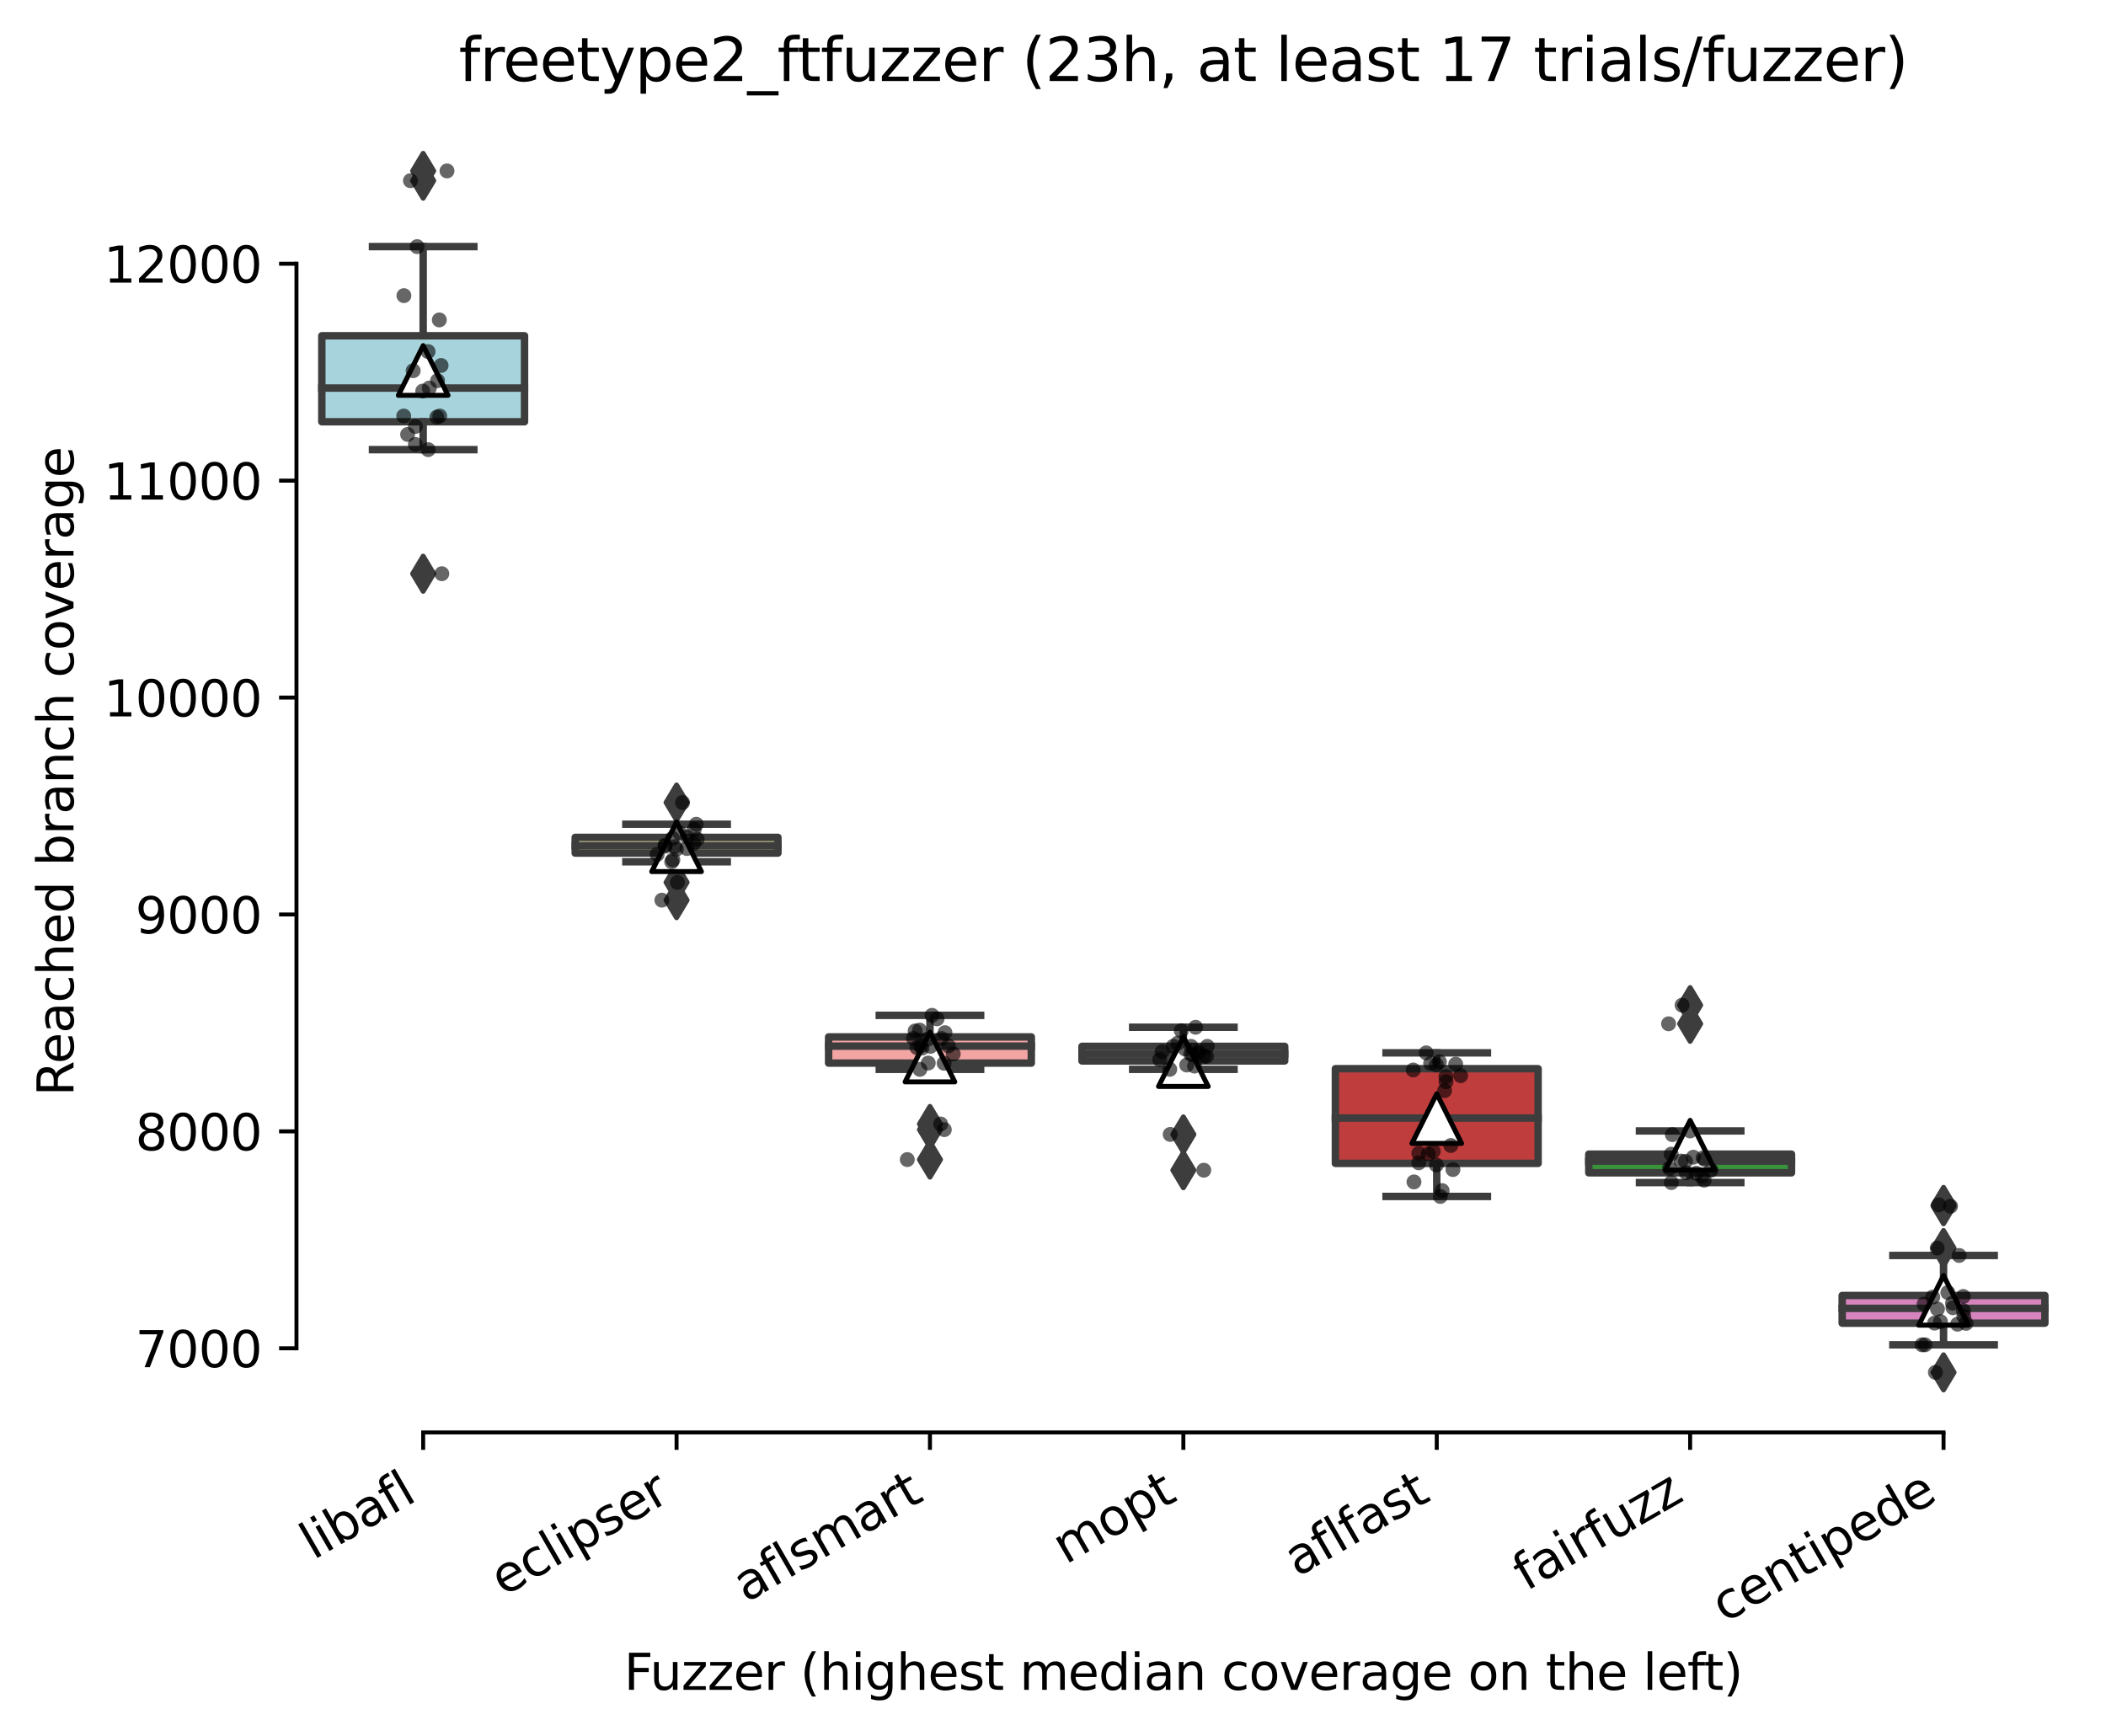
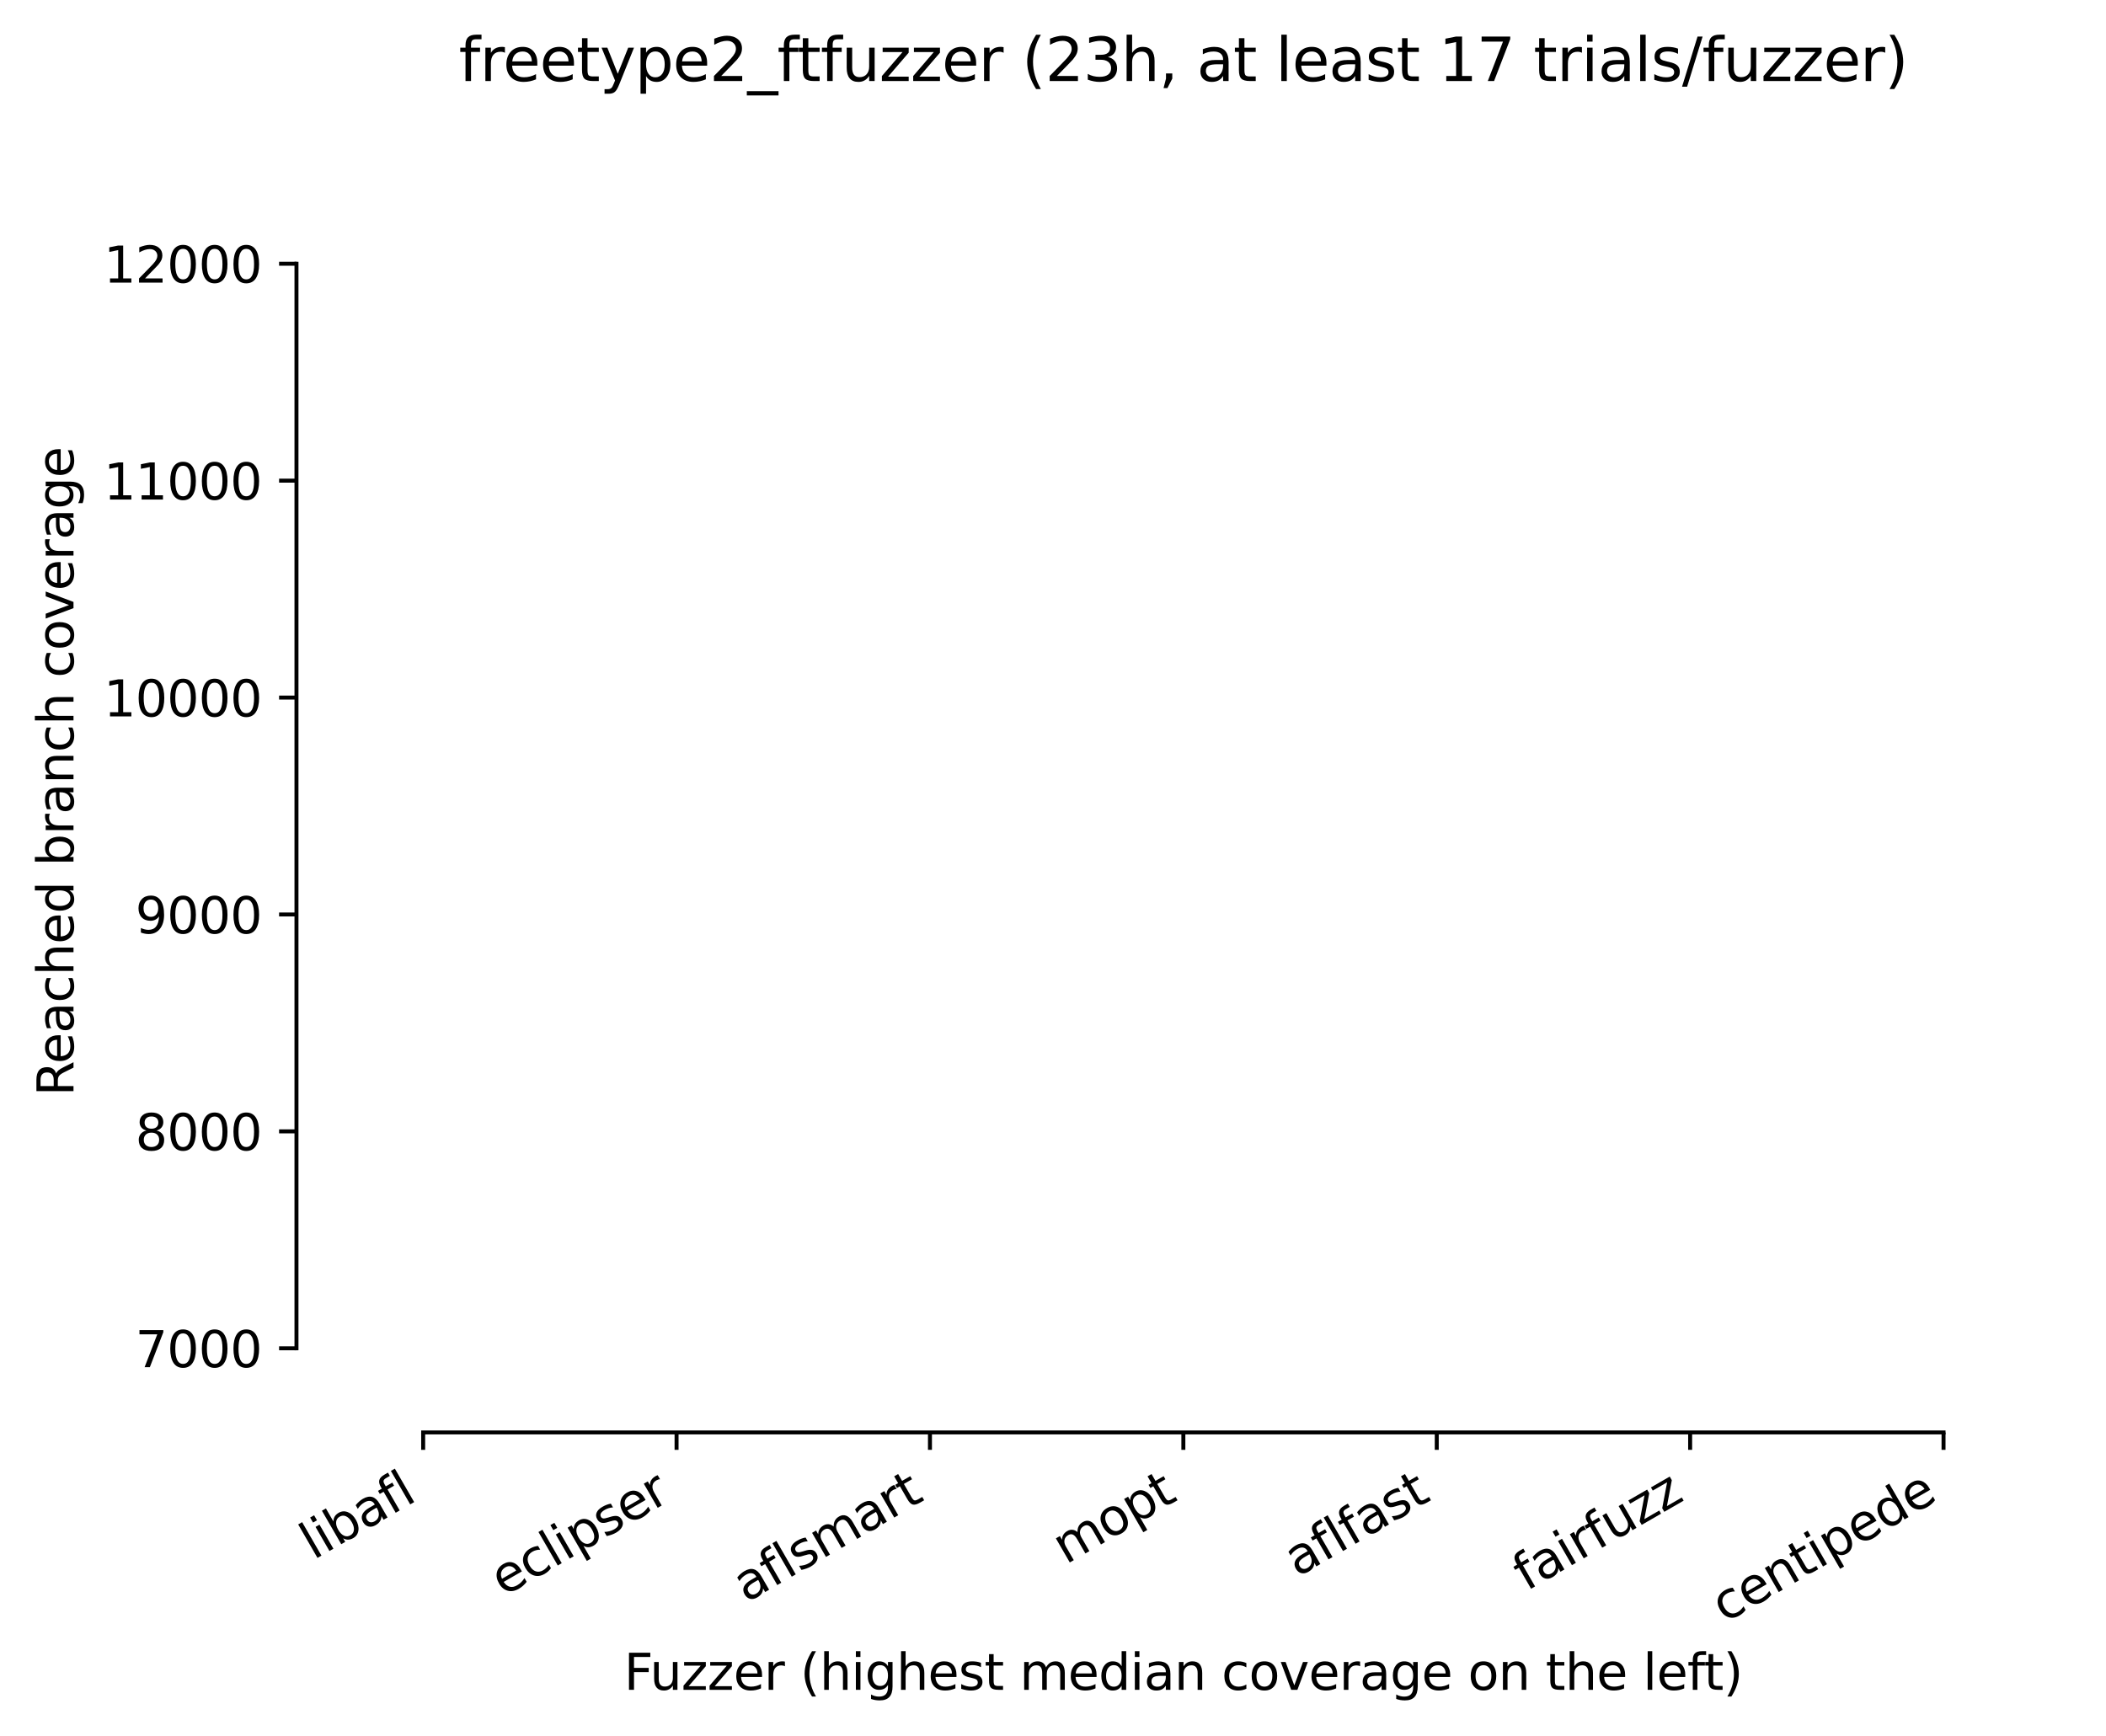
<svg xmlns="http://www.w3.org/2000/svg" xmlns:xlink="http://www.w3.org/1999/xlink" width="424.011pt" height="349.535pt" viewBox="0 0 424.011 349.535" version="1.1">
  <defs>
    <style type="text/css">*{stroke-linejoin: round; stroke-linecap: butt}</style>
  </defs>
  <g id="figure_1">
    <g id="patch_1">
      <path d="M 0 349.535  L 424.011 349.535  L 424.011 0  L 0 0  z " style="fill: #ffffff" />
    </g>
    <g id="axes_1">
      <g id="patch_2">
        <path d="M 59.691 288.43  L 416.811 288.43  L 416.811 22.318  L 59.691 22.318  z " style="fill: #ffffff" />
      </g>
      <g id="patch_3">
        <path d="M 64.792 84.925  L 105.606 84.925  L 105.606 67.608  L 64.792 67.608  L 64.792 84.925  z " clip-path="url(#p72fb7c4ae7)" style="fill: #a7d4dc; stroke: #3d3d3d; stroke-width: 1.5; stroke-linejoin: miter" />
      </g>
      <g id="patch_4">
        <path d="M 115.809 171.774  L 156.623 171.774  L 156.623 168.608  L 115.809 168.608  L 115.809 171.774  z " clip-path="url(#p72fb7c4ae7)" style="fill: #d1d197; stroke: #3d3d3d; stroke-width: 1.5; stroke-linejoin: miter" />
      </g>
      <g id="patch_5">
        <path d="M 166.827 214.063  L 207.64 214.063  L 207.64 208.79  L 166.827 208.79  L 166.827 214.063  z " clip-path="url(#p72fb7c4ae7)" style="fill: #f2a5a3; stroke: #3d3d3d; stroke-width: 1.5; stroke-linejoin: miter" />
      </g>
      <g id="patch_6">
        <path d="M 217.844 213.627  L 258.657 213.627  L 258.657 210.689  L 217.844 210.689  L 217.844 213.627  z " clip-path="url(#p72fb7c4ae7)" style="fill: #bea09a; stroke: #3d3d3d; stroke-width: 1.5; stroke-linejoin: miter" />
      </g>
      <g id="patch_7">
        <path d="M 268.861 234.253  L 309.675 234.253  L 309.675 215.188  L 268.861 215.188  L 268.861 234.253  z " clip-path="url(#p72fb7c4ae7)" style="fill: #c03d3e; stroke: #3d3d3d; stroke-width: 1.5; stroke-linejoin: miter" />
      </g>
      <g id="patch_8">
        <path d="M 319.878 236.152  L 360.692 236.152  L 360.692 232.396  L 319.878 232.396  L 319.878 236.152  z " clip-path="url(#p72fb7c4ae7)" style="fill: #3a923a; stroke: #3d3d3d; stroke-width: 1.5; stroke-linejoin: miter" />
      </g>
      <g id="patch_9">
        <path d="M 370.895 266.431  L 411.709 266.431  L 411.709 260.851  L 370.895 260.851  L 370.895 266.431  z " clip-path="url(#p72fb7c4ae7)" style="fill: #d684bd; stroke: #3d3d3d; stroke-width: 1.5; stroke-linejoin: miter" />
      </g>
      <g id="matplotlib.axis_1">
        <g id="xtick_1">
          <g id="line2d_1">
            <defs>
              <path id="m380cf96ad0" d="M 0 0  L 0 3.5  " style="stroke: #000000; stroke-width: 0.8" />
            </defs>
            <g>
              <use xlink:href="#m380cf96ad0" x="85.199" y="288.43" style="stroke: #000000; stroke-width: 0.8" />
            </g>
          </g>
          <g id="text_1">
            <g transform="translate(63.088 314.176) rotate(-30) scale(0.1 -0.1)">
              <defs>
                <path id="DejaVuSans-6c" d="M 603 4863  L 1178 4863  L 1178 0  L 603 0  L 603 4863  z " transform="scale(0.016)" />
                <path id="DejaVuSans-69" d="M 603 3500  L 1178 3500  L 1178 0  L 603 0  L 603 3500  z M 603 4863  L 1178 4863  L 1178 4134  L 603 4134  L 603 4863  z " transform="scale(0.016)" />
                <path id="DejaVuSans-62" d="M 3116 1747  Q 3116 2381 2855 2742  Q 2594 3103 2138 3103  Q 1681 3103 1420 2742  Q 1159 2381 1159 1747  Q 1159 1113 1420 752  Q 1681 391 2138 391  Q 2594 391 2855 752  Q 3116 1113 3116 1747  z M 1159 2969  Q 1341 3281 1617 3432  Q 1894 3584 2278 3584  Q 2916 3584 3314 3078  Q 3713 2572 3713 1747  Q 3713 922 3314 415  Q 2916 -91 2278 -91  Q 1894 -91 1617 61  Q 1341 213 1159 525  L 1159 0  L 581 0  L 581 4863  L 1159 4863  L 1159 2969  z " transform="scale(0.016)" />
                <path id="DejaVuSans-61" d="M 2194 1759  Q 1497 1759 1228 1600  Q 959 1441 959 1056  Q 959 750 1161 570  Q 1363 391 1709 391  Q 2188 391 2477 730  Q 2766 1069 2766 1631  L 2766 1759  L 2194 1759  z M 3341 1997  L 3341 0  L 2766 0  L 2766 531  Q 2569 213 2275 61  Q 1981 -91 1556 -91  Q 1019 -91 701 211  Q 384 513 384 1019  Q 384 1609 779 1909  Q 1175 2209 1959 2209  L 2766 2209  L 2766 2266  Q 2766 2663 2505 2880  Q 2244 3097 1772 3097  Q 1472 3097 1187 3025  Q 903 2953 641 2809  L 641 3341  Q 956 3463 1253 3523  Q 1550 3584 1831 3584  Q 2591 3584 2966 3190  Q 3341 2797 3341 1997  z " transform="scale(0.016)" />
                <path id="DejaVuSans-66" d="M 2375 4863  L 2375 4384  L 1825 4384  Q 1516 4384 1395 4259  Q 1275 4134 1275 3809  L 1275 3500  L 2222 3500  L 2222 3053  L 1275 3053  L 1275 0  L 697 0  L 697 3053  L 147 3053  L 147 3500  L 697 3500  L 697 3744  Q 697 4328 969 4595  Q 1241 4863 1831 4863  L 2375 4863  z " transform="scale(0.016)" />
              </defs>
              <use xlink:href="#DejaVuSans-6c" />
              <use xlink:href="#DejaVuSans-69" x="27.783" />
              <use xlink:href="#DejaVuSans-62" x="55.566" />
              <use xlink:href="#DejaVuSans-61" x="119.043" />
              <use xlink:href="#DejaVuSans-66" x="180.322" />
              <use xlink:href="#DejaVuSans-6c" x="215.527" />
            </g>
          </g>
        </g>
        <g id="xtick_2">
          <g id="line2d_2">
            <g>
              <use xlink:href="#m380cf96ad0" x="136.216" y="288.43" style="stroke: #000000; stroke-width: 0.8" />
            </g>
          </g>
          <g id="text_2">
            <g transform="translate(101.376 321.525) rotate(-30) scale(0.1 -0.1)">
              <defs>
                <path id="DejaVuSans-65" d="M 3597 1894  L 3597 1613  L 953 1613  Q 991 1019 1311 708  Q 1631 397 2203 397  Q 2534 397 2845 478  Q 3156 559 3463 722  L 3463 178  Q 3153 47 2828 -22  Q 2503 -91 2169 -91  Q 1331 -91 842 396  Q 353 884 353 1716  Q 353 2575 817 3079  Q 1281 3584 2069 3584  Q 2775 3584 3186 3129  Q 3597 2675 3597 1894  z M 3022 2063  Q 3016 2534 2758 2815  Q 2500 3097 2075 3097  Q 1594 3097 1305 2825  Q 1016 2553 972 2059  L 3022 2063  z " transform="scale(0.016)" />
                <path id="DejaVuSans-63" d="M 3122 3366  L 3122 2828  Q 2878 2963 2633 3030  Q 2388 3097 2138 3097  Q 1578 3097 1268 2742  Q 959 2388 959 1747  Q 959 1106 1268 751  Q 1578 397 2138 397  Q 2388 397 2633 464  Q 2878 531 3122 666  L 3122 134  Q 2881 22 2623 -34  Q 2366 -91 2075 -91  Q 1284 -91 818 406  Q 353 903 353 1747  Q 353 2603 823 3093  Q 1294 3584 2113 3584  Q 2378 3584 2631 3529  Q 2884 3475 3122 3366  z " transform="scale(0.016)" />
                <path id="DejaVuSans-70" d="M 1159 525  L 1159 -1331  L 581 -1331  L 581 3500  L 1159 3500  L 1159 2969  Q 1341 3281 1617 3432  Q 1894 3584 2278 3584  Q 2916 3584 3314 3078  Q 3713 2572 3713 1747  Q 3713 922 3314 415  Q 2916 -91 2278 -91  Q 1894 -91 1617 61  Q 1341 213 1159 525  z M 3116 1747  Q 3116 2381 2855 2742  Q 2594 3103 2138 3103  Q 1681 3103 1420 2742  Q 1159 2381 1159 1747  Q 1159 1113 1420 752  Q 1681 391 2138 391  Q 2594 391 2855 752  Q 3116 1113 3116 1747  z " transform="scale(0.016)" />
                <path id="DejaVuSans-73" d="M 2834 3397  L 2834 2853  Q 2591 2978 2328 3040  Q 2066 3103 1784 3103  Q 1356 3103 1142 2972  Q 928 2841 928 2578  Q 928 2378 1081 2264  Q 1234 2150 1697 2047  L 1894 2003  Q 2506 1872 2764 1633  Q 3022 1394 3022 966  Q 3022 478 2636 193  Q 2250 -91 1575 -91  Q 1294 -91 989 -36  Q 684 19 347 128  L 347 722  Q 666 556 975 473  Q 1284 391 1588 391  Q 1994 391 2212 530  Q 2431 669 2431 922  Q 2431 1156 2273 1281  Q 2116 1406 1581 1522  L 1381 1569  Q 847 1681 609 1914  Q 372 2147 372 2553  Q 372 3047 722 3315  Q 1072 3584 1716 3584  Q 2034 3584 2315 3537  Q 2597 3491 2834 3397  z " transform="scale(0.016)" />
                <path id="DejaVuSans-72" d="M 2631 2963  Q 2534 3019 2420 3045  Q 2306 3072 2169 3072  Q 1681 3072 1420 2755  Q 1159 2438 1159 1844  L 1159 0  L 581 0  L 581 3500  L 1159 3500  L 1159 2956  Q 1341 3275 1631 3429  Q 1922 3584 2338 3584  Q 2397 3584 2469 3576  Q 2541 3569 2628 3553  L 2631 2963  z " transform="scale(0.016)" />
              </defs>
              <use xlink:href="#DejaVuSans-65" />
              <use xlink:href="#DejaVuSans-63" x="61.523" />
              <use xlink:href="#DejaVuSans-6c" x="116.504" />
              <use xlink:href="#DejaVuSans-69" x="144.287" />
              <use xlink:href="#DejaVuSans-70" x="172.07" />
              <use xlink:href="#DejaVuSans-73" x="235.547" />
              <use xlink:href="#DejaVuSans-65" x="287.646" />
              <use xlink:href="#DejaVuSans-72" x="349.17" />
            </g>
          </g>
        </g>
        <g id="xtick_3">
          <g id="line2d_3">
            <g>
              <use xlink:href="#m380cf96ad0" x="187.233" y="288.43" style="stroke: #000000; stroke-width: 0.8" />
            </g>
          </g>
          <g id="text_3">
            <g transform="translate(150.222 322.779) rotate(-30) scale(0.1 -0.1)">
              <defs>
                <path id="DejaVuSans-6d" d="M 3328 2828  Q 3544 3216 3844 3400  Q 4144 3584 4550 3584  Q 5097 3584 5394 3201  Q 5691 2819 5691 2113  L 5691 0  L 5113 0  L 5113 2094  Q 5113 2597 4934 2840  Q 4756 3084 4391 3084  Q 3944 3084 3684 2787  Q 3425 2491 3425 1978  L 3425 0  L 2847 0  L 2847 2094  Q 2847 2600 2669 2842  Q 2491 3084 2119 3084  Q 1678 3084 1418 2786  Q 1159 2488 1159 1978  L 1159 0  L 581 0  L 581 3500  L 1159 3500  L 1159 2956  Q 1356 3278 1631 3431  Q 1906 3584 2284 3584  Q 2666 3584 2933 3390  Q 3200 3197 3328 2828  z " transform="scale(0.016)" />
                <path id="DejaVuSans-74" d="M 1172 4494  L 1172 3500  L 2356 3500  L 2356 3053  L 1172 3053  L 1172 1153  Q 1172 725 1289 603  Q 1406 481 1766 481  L 2356 481  L 2356 0  L 1766 0  Q 1100 0 847 248  Q 594 497 594 1153  L 594 3053  L 172 3053  L 172 3500  L 594 3500  L 594 4494  L 1172 4494  z " transform="scale(0.016)" />
              </defs>
              <use xlink:href="#DejaVuSans-61" />
              <use xlink:href="#DejaVuSans-66" x="61.279" />
              <use xlink:href="#DejaVuSans-6c" x="96.484" />
              <use xlink:href="#DejaVuSans-73" x="124.268" />
              <use xlink:href="#DejaVuSans-6d" x="176.367" />
              <use xlink:href="#DejaVuSans-61" x="273.779" />
              <use xlink:href="#DejaVuSans-72" x="335.059" />
              <use xlink:href="#DejaVuSans-74" x="376.172" />
            </g>
          </g>
        </g>
        <g id="xtick_4">
          <g id="line2d_4">
            <g>
              <use xlink:href="#m380cf96ad0" x="238.251" y="288.43" style="stroke: #000000; stroke-width: 0.8" />
            </g>
          </g>
          <g id="text_4">
            <g transform="translate(214.583 315.075) rotate(-30) scale(0.1 -0.1)">
              <defs>
                <path id="DejaVuSans-6f" d="M 1959 3097  Q 1497 3097 1228 2736  Q 959 2375 959 1747  Q 959 1119 1226 758  Q 1494 397 1959 397  Q 2419 397 2687 759  Q 2956 1122 2956 1747  Q 2956 2369 2687 2733  Q 2419 3097 1959 3097  z M 1959 3584  Q 2709 3584 3137 3096  Q 3566 2609 3566 1747  Q 3566 888 3137 398  Q 2709 -91 1959 -91  Q 1206 -91 779 398  Q 353 888 353 1747  Q 353 2609 779 3096  Q 1206 3584 1959 3584  z " transform="scale(0.016)" />
              </defs>
              <use xlink:href="#DejaVuSans-6d" />
              <use xlink:href="#DejaVuSans-6f" x="97.412" />
              <use xlink:href="#DejaVuSans-70" x="158.594" />
              <use xlink:href="#DejaVuSans-74" x="222.07" />
            </g>
          </g>
        </g>
        <g id="xtick_5">
          <g id="line2d_5">
            <g>
              <use xlink:href="#m380cf96ad0" x="289.268" y="288.43" style="stroke: #000000; stroke-width: 0.8" />
            </g>
          </g>
          <g id="text_5">
            <g transform="translate(261.204 317.613) rotate(-30) scale(0.1 -0.1)">
              <use xlink:href="#DejaVuSans-61" />
              <use xlink:href="#DejaVuSans-66" x="61.279" />
              <use xlink:href="#DejaVuSans-6c" x="96.484" />
              <use xlink:href="#DejaVuSans-66" x="124.268" />
              <use xlink:href="#DejaVuSans-61" x="159.473" />
              <use xlink:href="#DejaVuSans-73" x="220.752" />
              <use xlink:href="#DejaVuSans-74" x="272.852" />
            </g>
          </g>
        </g>
        <g id="xtick_6">
          <g id="line2d_6">
            <g>
              <use xlink:href="#m380cf96ad0" x="340.285" y="288.43" style="stroke: #000000; stroke-width: 0.8" />
            </g>
          </g>
          <g id="text_6">
            <g transform="translate(307.295 320.457) rotate(-30) scale(0.1 -0.1)">
              <defs>
                <path id="DejaVuSans-75" d="M 544 1381  L 544 3500  L 1119 3500  L 1119 1403  Q 1119 906 1312 657  Q 1506 409 1894 409  Q 2359 409 2629 706  Q 2900 1003 2900 1516  L 2900 3500  L 3475 3500  L 3475 0  L 2900 0  L 2900 538  Q 2691 219 2414 64  Q 2138 -91 1772 -91  Q 1169 -91 856 284  Q 544 659 544 1381  z M 1991 3584  L 1991 3584  z " transform="scale(0.016)" />
                <path id="DejaVuSans-7a" d="M 353 3500  L 3084 3500  L 3084 2975  L 922 459  L 3084 459  L 3084 0  L 275 0  L 275 525  L 2438 3041  L 353 3041  L 353 3500  z " transform="scale(0.016)" />
              </defs>
              <use xlink:href="#DejaVuSans-66" />
              <use xlink:href="#DejaVuSans-61" x="35.205" />
              <use xlink:href="#DejaVuSans-69" x="96.484" />
              <use xlink:href="#DejaVuSans-72" x="124.268" />
              <use xlink:href="#DejaVuSans-66" x="165.381" />
              <use xlink:href="#DejaVuSans-75" x="200.586" />
              <use xlink:href="#DejaVuSans-7a" x="263.965" />
              <use xlink:href="#DejaVuSans-7a" x="316.455" />
            </g>
          </g>
        </g>
        <g id="xtick_7">
          <g id="line2d_7">
            <g>
              <use xlink:href="#m380cf96ad0" x="391.302" y="288.43" style="stroke: #000000; stroke-width: 0.8" />
            </g>
          </g>
          <g id="text_7">
            <g transform="translate(347.229 326.856) rotate(-30) scale(0.1 -0.1)">
              <defs>
                <path id="DejaVuSans-6e" d="M 3513 2113  L 3513 0  L 2938 0  L 2938 2094  Q 2938 2591 2744 2837  Q 2550 3084 2163 3084  Q 1697 3084 1428 2787  Q 1159 2491 1159 1978  L 1159 0  L 581 0  L 581 3500  L 1159 3500  L 1159 2956  Q 1366 3272 1645 3428  Q 1925 3584 2291 3584  Q 2894 3584 3203 3211  Q 3513 2838 3513 2113  z " transform="scale(0.016)" />
                <path id="DejaVuSans-64" d="M 2906 2969  L 2906 4863  L 3481 4863  L 3481 0  L 2906 0  L 2906 525  Q 2725 213 2448 61  Q 2172 -91 1784 -91  Q 1150 -91 751 415  Q 353 922 353 1747  Q 353 2572 751 3078  Q 1150 3584 1784 3584  Q 2172 3584 2448 3432  Q 2725 3281 2906 2969  z M 947 1747  Q 947 1113 1208 752  Q 1469 391 1925 391  Q 2381 391 2643 752  Q 2906 1113 2906 1747  Q 2906 2381 2643 2742  Q 2381 3103 1925 3103  Q 1469 3103 1208 2742  Q 947 2381 947 1747  z " transform="scale(0.016)" />
              </defs>
              <use xlink:href="#DejaVuSans-63" />
              <use xlink:href="#DejaVuSans-65" x="54.98" />
              <use xlink:href="#DejaVuSans-6e" x="116.504" />
              <use xlink:href="#DejaVuSans-74" x="179.883" />
              <use xlink:href="#DejaVuSans-69" x="219.092" />
              <use xlink:href="#DejaVuSans-70" x="246.875" />
              <use xlink:href="#DejaVuSans-65" x="310.352" />
              <use xlink:href="#DejaVuSans-64" x="371.875" />
              <use xlink:href="#DejaVuSans-65" x="435.352" />
            </g>
          </g>
        </g>
        <g id="text_8">
          <g transform="translate(125.633 340.255) scale(0.1 -0.1)">
            <defs>
              <path id="DejaVuSans-46" d="M 628 4666  L 3309 4666  L 3309 4134  L 1259 4134  L 1259 2759  L 3109 2759  L 3109 2228  L 1259 2228  L 1259 0  L 628 0  L 628 4666  z " transform="scale(0.016)" />
              <path id="DejaVuSans-20" transform="scale(0.016)" />
              <path id="DejaVuSans-28" d="M 1984 4856  Q 1566 4138 1362 3434  Q 1159 2731 1159 2009  Q 1159 1288 1364 580  Q 1569 -128 1984 -844  L 1484 -844  Q 1016 -109 783 600  Q 550 1309 550 2009  Q 550 2706 781 3412  Q 1013 4119 1484 4856  L 1984 4856  z " transform="scale(0.016)" />
              <path id="DejaVuSans-68" d="M 3513 2113  L 3513 0  L 2938 0  L 2938 2094  Q 2938 2591 2744 2837  Q 2550 3084 2163 3084  Q 1697 3084 1428 2787  Q 1159 2491 1159 1978  L 1159 0  L 581 0  L 581 4863  L 1159 4863  L 1159 2956  Q 1366 3272 1645 3428  Q 1925 3584 2291 3584  Q 2894 3584 3203 3211  Q 3513 2838 3513 2113  z " transform="scale(0.016)" />
              <path id="DejaVuSans-67" d="M 2906 1791  Q 2906 2416 2648 2759  Q 2391 3103 1925 3103  Q 1463 3103 1205 2759  Q 947 2416 947 1791  Q 947 1169 1205 825  Q 1463 481 1925 481  Q 2391 481 2648 825  Q 2906 1169 2906 1791  z M 3481 434  Q 3481 -459 3084 -895  Q 2688 -1331 1869 -1331  Q 1566 -1331 1297 -1286  Q 1028 -1241 775 -1147  L 775 -588  Q 1028 -725 1275 -790  Q 1522 -856 1778 -856  Q 2344 -856 2625 -561  Q 2906 -266 2906 331  L 2906 616  Q 2728 306 2450 153  Q 2172 0 1784 0  Q 1141 0 747 490  Q 353 981 353 1791  Q 353 2603 747 3093  Q 1141 3584 1784 3584  Q 2172 3584 2450 3431  Q 2728 3278 2906 2969  L 2906 3500  L 3481 3500  L 3481 434  z " transform="scale(0.016)" />
              <path id="DejaVuSans-76" d="M 191 3500  L 800 3500  L 1894 563  L 2988 3500  L 3597 3500  L 2284 0  L 1503 0  L 191 3500  z " transform="scale(0.016)" />
              <path id="DejaVuSans-29" d="M 513 4856  L 1013 4856  Q 1481 4119 1714 3412  Q 1947 2706 1947 2009  Q 1947 1309 1714 600  Q 1481 -109 1013 -844  L 513 -844  Q 928 -128 1133 580  Q 1338 1288 1338 2009  Q 1338 2731 1133 3434  Q 928 4138 513 4856  z " transform="scale(0.016)" />
            </defs>
            <use xlink:href="#DejaVuSans-46" />
            <use xlink:href="#DejaVuSans-75" x="52.02" />
            <use xlink:href="#DejaVuSans-7a" x="115.398" />
            <use xlink:href="#DejaVuSans-7a" x="167.889" />
            <use xlink:href="#DejaVuSans-65" x="220.379" />
            <use xlink:href="#DejaVuSans-72" x="281.902" />
            <use xlink:href="#DejaVuSans-20" x="323.016" />
            <use xlink:href="#DejaVuSans-28" x="354.803" />
            <use xlink:href="#DejaVuSans-68" x="393.816" />
            <use xlink:href="#DejaVuSans-69" x="457.195" />
            <use xlink:href="#DejaVuSans-67" x="484.979" />
            <use xlink:href="#DejaVuSans-68" x="548.455" />
            <use xlink:href="#DejaVuSans-65" x="611.834" />
            <use xlink:href="#DejaVuSans-73" x="673.357" />
            <use xlink:href="#DejaVuSans-74" x="725.457" />
            <use xlink:href="#DejaVuSans-20" x="764.666" />
            <use xlink:href="#DejaVuSans-6d" x="796.453" />
            <use xlink:href="#DejaVuSans-65" x="893.865" />
            <use xlink:href="#DejaVuSans-64" x="955.389" />
            <use xlink:href="#DejaVuSans-69" x="1018.865" />
            <use xlink:href="#DejaVuSans-61" x="1046.648" />
            <use xlink:href="#DejaVuSans-6e" x="1107.928" />
            <use xlink:href="#DejaVuSans-20" x="1171.307" />
            <use xlink:href="#DejaVuSans-63" x="1203.094" />
            <use xlink:href="#DejaVuSans-6f" x="1258.074" />
            <use xlink:href="#DejaVuSans-76" x="1319.256" />
            <use xlink:href="#DejaVuSans-65" x="1378.436" />
            <use xlink:href="#DejaVuSans-72" x="1439.959" />
            <use xlink:href="#DejaVuSans-61" x="1481.072" />
            <use xlink:href="#DejaVuSans-67" x="1542.352" />
            <use xlink:href="#DejaVuSans-65" x="1605.828" />
            <use xlink:href="#DejaVuSans-20" x="1667.352" />
            <use xlink:href="#DejaVuSans-6f" x="1699.139" />
            <use xlink:href="#DejaVuSans-6e" x="1760.32" />
            <use xlink:href="#DejaVuSans-20" x="1823.699" />
            <use xlink:href="#DejaVuSans-74" x="1855.486" />
            <use xlink:href="#DejaVuSans-68" x="1894.695" />
            <use xlink:href="#DejaVuSans-65" x="1958.074" />
            <use xlink:href="#DejaVuSans-20" x="2019.598" />
            <use xlink:href="#DejaVuSans-6c" x="2051.385" />
            <use xlink:href="#DejaVuSans-65" x="2079.168" />
            <use xlink:href="#DejaVuSans-66" x="2140.691" />
            <use xlink:href="#DejaVuSans-74" x="2174.146" />
            <use xlink:href="#DejaVuSans-29" x="2213.355" />
          </g>
        </g>
      </g>
      <g id="matplotlib.axis_2">
        <g id="ytick_1">
          <g id="line2d_8">
            <defs>
              <path id="ma3384480d9" d="M 0 0  L -3.5 0  " style="stroke: #000000; stroke-width: 0.8" />
            </defs>
            <g>
              <use xlink:href="#ma3384480d9" x="59.691" y="271.486" style="stroke: #000000; stroke-width: 0.8" />
            </g>
          </g>
          <g id="text_9">
            <g transform="translate(27.241 275.285) scale(0.1 -0.1)">
              <defs>
                <path id="DejaVuSans-37" d="M 525 4666  L 3525 4666  L 3525 4397  L 1831 0  L 1172 0  L 2766 4134  L 525 4134  L 525 4666  z " transform="scale(0.016)" />
                <path id="DejaVuSans-30" d="M 2034 4250  Q 1547 4250 1301 3770  Q 1056 3291 1056 2328  Q 1056 1369 1301 889  Q 1547 409 2034 409  Q 2525 409 2770 889  Q 3016 1369 3016 2328  Q 3016 3291 2770 3770  Q 2525 4250 2034 4250  z M 2034 4750  Q 2819 4750 3233 4129  Q 3647 3509 3647 2328  Q 3647 1150 3233 529  Q 2819 -91 2034 -91  Q 1250 -91 836 529  Q 422 1150 422 2328  Q 422 3509 836 4129  Q 1250 4750 2034 4750  z " transform="scale(0.016)" />
              </defs>
              <use xlink:href="#DejaVuSans-37" />
              <use xlink:href="#DejaVuSans-30" x="63.623" />
              <use xlink:href="#DejaVuSans-30" x="127.246" />
              <use xlink:href="#DejaVuSans-30" x="190.869" />
            </g>
          </g>
        </g>
        <g id="ytick_2">
          <g id="line2d_9">
            <g>
              <use xlink:href="#ma3384480d9" x="59.691" y="227.81" style="stroke: #000000; stroke-width: 0.8" />
            </g>
          </g>
          <g id="text_10">
            <g transform="translate(27.241 231.61) scale(0.1 -0.1)">
              <defs>
                <path id="DejaVuSans-38" d="M 2034 2216  Q 1584 2216 1326 1975  Q 1069 1734 1069 1313  Q 1069 891 1326 650  Q 1584 409 2034 409  Q 2484 409 2743 651  Q 3003 894 3003 1313  Q 3003 1734 2745 1975  Q 2488 2216 2034 2216  z M 1403 2484  Q 997 2584 770 2862  Q 544 3141 544 3541  Q 544 4100 942 4425  Q 1341 4750 2034 4750  Q 2731 4750 3128 4425  Q 3525 4100 3525 3541  Q 3525 3141 3298 2862  Q 3072 2584 2669 2484  Q 3125 2378 3379 2068  Q 3634 1759 3634 1313  Q 3634 634 3220 271  Q 2806 -91 2034 -91  Q 1263 -91 848 271  Q 434 634 434 1313  Q 434 1759 690 2068  Q 947 2378 1403 2484  z M 1172 3481  Q 1172 3119 1398 2916  Q 1625 2713 2034 2713  Q 2441 2713 2670 2916  Q 2900 3119 2900 3481  Q 2900 3844 2670 4047  Q 2441 4250 2034 4250  Q 1625 4250 1398 4047  Q 1172 3844 1172 3481  z " transform="scale(0.016)" />
              </defs>
              <use xlink:href="#DejaVuSans-38" />
              <use xlink:href="#DejaVuSans-30" x="63.623" />
              <use xlink:href="#DejaVuSans-30" x="127.246" />
              <use xlink:href="#DejaVuSans-30" x="190.869" />
            </g>
          </g>
        </g>
        <g id="ytick_3">
          <g id="line2d_10">
            <g>
              <use xlink:href="#ma3384480d9" x="59.691" y="184.135" style="stroke: #000000; stroke-width: 0.8" />
            </g>
          </g>
          <g id="text_11">
            <g transform="translate(27.241 187.934) scale(0.1 -0.1)">
              <defs>
                <path id="DejaVuSans-39" d="M 703 97  L 703 672  Q 941 559 1184 500  Q 1428 441 1663 441  Q 2288 441 2617 861  Q 2947 1281 2994 2138  Q 2813 1869 2534 1725  Q 2256 1581 1919 1581  Q 1219 1581 811 2004  Q 403 2428 403 3163  Q 403 3881 828 4315  Q 1253 4750 1959 4750  Q 2769 4750 3195 4129  Q 3622 3509 3622 2328  Q 3622 1225 3098 567  Q 2575 -91 1691 -91  Q 1453 -91 1209 -44  Q 966 3 703 97  z M 1959 2075  Q 2384 2075 2632 2365  Q 2881 2656 2881 3163  Q 2881 3666 2632 3958  Q 2384 4250 1959 4250  Q 1534 4250 1286 3958  Q 1038 3666 1038 3163  Q 1038 2656 1286 2365  Q 1534 2075 1959 2075  z " transform="scale(0.016)" />
              </defs>
              <use xlink:href="#DejaVuSans-39" />
              <use xlink:href="#DejaVuSans-30" x="63.623" />
              <use xlink:href="#DejaVuSans-30" x="127.246" />
              <use xlink:href="#DejaVuSans-30" x="190.869" />
            </g>
          </g>
        </g>
        <g id="ytick_4">
          <g id="line2d_11">
            <g>
              <use xlink:href="#ma3384480d9" x="59.691" y="140.459" style="stroke: #000000; stroke-width: 0.8" />
            </g>
          </g>
          <g id="text_12">
            <g transform="translate(20.878 144.258) scale(0.1 -0.1)">
              <defs>
                <path id="DejaVuSans-31" d="M 794 531  L 1825 531  L 1825 4091  L 703 3866  L 703 4441  L 1819 4666  L 2450 4666  L 2450 531  L 3481 531  L 3481 0  L 794 0  L 794 531  z " transform="scale(0.016)" />
              </defs>
              <use xlink:href="#DejaVuSans-31" />
              <use xlink:href="#DejaVuSans-30" x="63.623" />
              <use xlink:href="#DejaVuSans-30" x="127.246" />
              <use xlink:href="#DejaVuSans-30" x="190.869" />
              <use xlink:href="#DejaVuSans-30" x="254.492" />
            </g>
          </g>
        </g>
        <g id="ytick_5">
          <g id="line2d_12">
            <g>
              <use xlink:href="#ma3384480d9" x="59.691" y="96.783" style="stroke: #000000; stroke-width: 0.8" />
            </g>
          </g>
          <g id="text_13">
            <g transform="translate(20.878 100.582) scale(0.1 -0.1)">
              <use xlink:href="#DejaVuSans-31" />
              <use xlink:href="#DejaVuSans-31" x="63.623" />
              <use xlink:href="#DejaVuSans-30" x="127.246" />
              <use xlink:href="#DejaVuSans-30" x="190.869" />
              <use xlink:href="#DejaVuSans-30" x="254.492" />
            </g>
          </g>
        </g>
        <g id="ytick_6">
          <g id="line2d_13">
            <g>
              <use xlink:href="#ma3384480d9" x="59.691" y="53.107" style="stroke: #000000; stroke-width: 0.8" />
            </g>
          </g>
          <g id="text_14">
            <g transform="translate(20.878 56.907) scale(0.1 -0.1)">
              <defs>
                <path id="DejaVuSans-32" d="M 1228 531  L 3431 531  L 3431 0  L 469 0  L 469 531  Q 828 903 1448 1529  Q 2069 2156 2228 2338  Q 2531 2678 2651 2914  Q 2772 3150 2772 3378  Q 2772 3750 2511 3984  Q 2250 4219 1831 4219  Q 1534 4219 1204 4116  Q 875 4013 500 3803  L 500 4441  Q 881 4594 1212 4672  Q 1544 4750 1819 4750  Q 2544 4750 2975 4387  Q 3406 4025 3406 3419  Q 3406 3131 3298 2873  Q 3191 2616 2906 2266  Q 2828 2175 2409 1742  Q 1991 1309 1228 531  z " transform="scale(0.016)" />
              </defs>
              <use xlink:href="#DejaVuSans-31" />
              <use xlink:href="#DejaVuSans-32" x="63.623" />
              <use xlink:href="#DejaVuSans-30" x="127.246" />
              <use xlink:href="#DejaVuSans-30" x="190.869" />
              <use xlink:href="#DejaVuSans-30" x="254.492" />
            </g>
          </g>
        </g>
        <g id="text_15">
          <g transform="translate(14.798 220.706) rotate(-90) scale(0.1 -0.1)">
            <defs>
              <path id="DejaVuSans-52" d="M 2841 2188  Q 3044 2119 3236 1894  Q 3428 1669 3622 1275  L 4263 0  L 3584 0  L 2988 1197  Q 2756 1666 2539 1819  Q 2322 1972 1947 1972  L 1259 1972  L 1259 0  L 628 0  L 628 4666  L 2053 4666  Q 2853 4666 3247 4331  Q 3641 3997 3641 3322  Q 3641 2881 3436 2590  Q 3231 2300 2841 2188  z M 1259 4147  L 1259 2491  L 2053 2491  Q 2509 2491 2742 2702  Q 2975 2913 2975 3322  Q 2975 3731 2742 3939  Q 2509 4147 2053 4147  L 1259 4147  z " transform="scale(0.016)" />
            </defs>
            <use xlink:href="#DejaVuSans-52" />
            <use xlink:href="#DejaVuSans-65" x="64.982" />
            <use xlink:href="#DejaVuSans-61" x="126.506" />
            <use xlink:href="#DejaVuSans-63" x="187.785" />
            <use xlink:href="#DejaVuSans-68" x="242.766" />
            <use xlink:href="#DejaVuSans-65" x="306.145" />
            <use xlink:href="#DejaVuSans-64" x="367.668" />
            <use xlink:href="#DejaVuSans-20" x="431.145" />
            <use xlink:href="#DejaVuSans-62" x="462.932" />
            <use xlink:href="#DejaVuSans-72" x="526.408" />
            <use xlink:href="#DejaVuSans-61" x="567.521" />
            <use xlink:href="#DejaVuSans-6e" x="628.801" />
            <use xlink:href="#DejaVuSans-63" x="692.18" />
            <use xlink:href="#DejaVuSans-68" x="747.16" />
            <use xlink:href="#DejaVuSans-20" x="810.539" />
            <use xlink:href="#DejaVuSans-63" x="842.326" />
            <use xlink:href="#DejaVuSans-6f" x="897.307" />
            <use xlink:href="#DejaVuSans-76" x="958.488" />
            <use xlink:href="#DejaVuSans-65" x="1017.668" />
            <use xlink:href="#DejaVuSans-72" x="1079.191" />
            <use xlink:href="#DejaVuSans-61" x="1120.305" />
            <use xlink:href="#DejaVuSans-67" x="1181.584" />
            <use xlink:href="#DejaVuSans-65" x="1245.061" />
          </g>
        </g>
      </g>
      <g id="line2d_14">
        <path d="M 85.199 84.925  L 85.199 90.537  " clip-path="url(#p72fb7c4ae7)" style="fill: none; stroke: #3d3d3d; stroke-width: 1.5; stroke-linecap: square" />
      </g>
      <g id="line2d_15">
        <path d="M 85.199 67.608  L 85.199 49.657  " clip-path="url(#p72fb7c4ae7)" style="fill: none; stroke: #3d3d3d; stroke-width: 1.5; stroke-linecap: square" />
      </g>
      <g id="line2d_16">
        <path d="M 74.996 90.537  L 95.403 90.537  " clip-path="url(#p72fb7c4ae7)" style="fill: none; stroke: #3d3d3d; stroke-width: 1.5; stroke-linecap: square" />
      </g>
      <g id="line2d_17">
        <path d="M 74.996 49.657  L 95.403 49.657  " clip-path="url(#p72fb7c4ae7)" style="fill: none; stroke: #3d3d3d; stroke-width: 1.5; stroke-linecap: square" />
      </g>
      <g id="line2d_18">
        <defs>
          <path id="mc79370a22c" d="M -0 3.536  L 2.121 0  L -0 -3.536  L -2.121 -0  z " style="stroke: #3d3d3d; stroke-linejoin: miter" />
        </defs>
        <g clip-path="url(#p72fb7c4ae7)">
          <use xlink:href="#mc79370a22c" x="85.199" y="115.52" style="fill: #3d3d3d; stroke: #3d3d3d; stroke-linejoin: miter" />
          <use xlink:href="#mc79370a22c" x="85.199" y="36.38" style="fill: #3d3d3d; stroke: #3d3d3d; stroke-linejoin: miter" />
          <use xlink:href="#mc79370a22c" x="85.199" y="34.414" style="fill: #3d3d3d; stroke: #3d3d3d; stroke-linejoin: miter" />
        </g>
      </g>
      <g id="line2d_19">
        <path d="M 136.216 171.774  L 136.216 173.521  " clip-path="url(#p72fb7c4ae7)" style="fill: none; stroke: #3d3d3d; stroke-width: 1.5; stroke-linecap: square" />
      </g>
      <g id="line2d_20">
        <path d="M 136.216 168.608  L 136.216 165.965  " clip-path="url(#p72fb7c4ae7)" style="fill: none; stroke: #3d3d3d; stroke-width: 1.5; stroke-linecap: square" />
      </g>
      <g id="line2d_21">
        <path d="M 126.013 173.521  L 146.42 173.521  " clip-path="url(#p72fb7c4ae7)" style="fill: none; stroke: #3d3d3d; stroke-width: 1.5; stroke-linecap: square" />
      </g>
      <g id="line2d_22">
        <path d="M 126.013 165.965  L 146.42 165.965  " clip-path="url(#p72fb7c4ae7)" style="fill: none; stroke: #3d3d3d; stroke-width: 1.5; stroke-linecap: square" />
      </g>
      <g id="line2d_23">
        <g clip-path="url(#p72fb7c4ae7)">
          <use xlink:href="#mc79370a22c" x="136.216" y="181.252" style="fill: #3d3d3d; stroke: #3d3d3d; stroke-linejoin: miter" />
          <use xlink:href="#mc79370a22c" x="136.216" y="177.671" style="fill: #3d3d3d; stroke: #3d3d3d; stroke-linejoin: miter" />
          <use xlink:href="#mc79370a22c" x="136.216" y="161.598" style="fill: #3d3d3d; stroke: #3d3d3d; stroke-linejoin: miter" />
        </g>
      </g>
      <g id="line2d_24">
        <path d="M 187.233 214.063  L 187.233 215.319  " clip-path="url(#p72fb7c4ae7)" style="fill: none; stroke: #3d3d3d; stroke-width: 1.5; stroke-linecap: square" />
      </g>
      <g id="line2d_25">
        <path d="M 187.233 208.79  L 187.233 204.444  " clip-path="url(#p72fb7c4ae7)" style="fill: none; stroke: #3d3d3d; stroke-width: 1.5; stroke-linecap: square" />
      </g>
      <g id="line2d_26">
        <path d="M 177.03 215.319  L 197.437 215.319  " clip-path="url(#p72fb7c4ae7)" style="fill: none; stroke: #3d3d3d; stroke-width: 1.5; stroke-linecap: square" />
      </g>
      <g id="line2d_27">
        <path d="M 177.03 204.444  L 197.437 204.444  " clip-path="url(#p72fb7c4ae7)" style="fill: none; stroke: #3d3d3d; stroke-width: 1.5; stroke-linecap: square" />
      </g>
      <g id="line2d_28">
        <g clip-path="url(#p72fb7c4ae7)">
          <use xlink:href="#mc79370a22c" x="187.233" y="226.325" style="fill: #3d3d3d; stroke: #3d3d3d; stroke-linejoin: miter" />
          <use xlink:href="#mc79370a22c" x="187.233" y="227.461" style="fill: #3d3d3d; stroke: #3d3d3d; stroke-linejoin: miter" />
          <use xlink:href="#mc79370a22c" x="187.233" y="233.488" style="fill: #3d3d3d; stroke: #3d3d3d; stroke-linejoin: miter" />
        </g>
      </g>
      <g id="line2d_29">
        <path d="M 238.251 213.627  L 238.251 215.319  " clip-path="url(#p72fb7c4ae7)" style="fill: none; stroke: #3d3d3d; stroke-width: 1.5; stroke-linecap: square" />
      </g>
      <g id="line2d_30">
        <path d="M 238.251 210.689  L 238.251 206.846  " clip-path="url(#p72fb7c4ae7)" style="fill: none; stroke: #3d3d3d; stroke-width: 1.5; stroke-linecap: square" />
      </g>
      <g id="line2d_31">
        <path d="M 228.047 215.319  L 248.454 215.319  " clip-path="url(#p72fb7c4ae7)" style="fill: none; stroke: #3d3d3d; stroke-width: 1.5; stroke-linecap: square" />
      </g>
      <g id="line2d_32">
        <path d="M 228.047 206.846  L 248.454 206.846  " clip-path="url(#p72fb7c4ae7)" style="fill: none; stroke: #3d3d3d; stroke-width: 1.5; stroke-linecap: square" />
      </g>
      <g id="line2d_33">
        <g clip-path="url(#p72fb7c4ae7)">
          <use xlink:href="#mc79370a22c" x="238.251" y="235.628" style="fill: #3d3d3d; stroke: #3d3d3d; stroke-linejoin: miter" />
          <use xlink:href="#mc79370a22c" x="238.251" y="228.422" style="fill: #3d3d3d; stroke: #3d3d3d; stroke-linejoin: miter" />
        </g>
      </g>
      <g id="line2d_34">
        <path d="M 289.268 234.253  L 289.268 240.913  " clip-path="url(#p72fb7c4ae7)" style="fill: none; stroke: #3d3d3d; stroke-width: 1.5; stroke-linecap: square" />
      </g>
      <g id="line2d_35">
-         <path d="M 289.268 215.188  L 289.268 212  " clip-path="url(#p72fb7c4ae7)" style="fill: none; stroke: #3d3d3d; stroke-width: 1.5; stroke-linecap: square" />
-       </g>
+         </g>
      <g id="line2d_36">
        <path d="M 279.064 240.913  L 299.471 240.913  " clip-path="url(#p72fb7c4ae7)" style="fill: none; stroke: #3d3d3d; stroke-width: 1.5; stroke-linecap: square" />
      </g>
      <g id="line2d_37">
        <path d="M 279.064 212  L 299.471 212  " clip-path="url(#p72fb7c4ae7)" style="fill: none; stroke: #3d3d3d; stroke-width: 1.5; stroke-linecap: square" />
      </g>
      <g id="line2d_38" />
      <g id="line2d_39">
        <path d="M 340.285 236.152  L 340.285 238.118  " clip-path="url(#p72fb7c4ae7)" style="fill: none; stroke: #3d3d3d; stroke-width: 1.5; stroke-linecap: square" />
      </g>
      <g id="line2d_40">
        <path d="M 340.285 232.396  L 340.285 227.723  " clip-path="url(#p72fb7c4ae7)" style="fill: none; stroke: #3d3d3d; stroke-width: 1.5; stroke-linecap: square" />
      </g>
      <g id="line2d_41">
-         <path d="M 330.081 238.118  L 350.488 238.118  " clip-path="url(#p72fb7c4ae7)" style="fill: none; stroke: #3d3d3d; stroke-width: 1.5; stroke-linecap: square" />
-       </g>
+         </g>
      <g id="line2d_42">
        <path d="M 330.081 227.723  L 350.488 227.723  " clip-path="url(#p72fb7c4ae7)" style="fill: none; stroke: #3d3d3d; stroke-width: 1.5; stroke-linecap: square" />
      </g>
      <g id="line2d_43">
        <g clip-path="url(#p72fb7c4ae7)">
          <use xlink:href="#mc79370a22c" x="340.285" y="206.147" style="fill: #3d3d3d; stroke: #3d3d3d; stroke-linejoin: miter" />
          <use xlink:href="#mc79370a22c" x="340.285" y="202.391" style="fill: #3d3d3d; stroke: #3d3d3d; stroke-linejoin: miter" />
        </g>
      </g>
      <g id="line2d_44">
        <path d="M 391.302 266.431  L 391.302 270.787  " clip-path="url(#p72fb7c4ae7)" style="fill: none; stroke: #3d3d3d; stroke-width: 1.5; stroke-linecap: square" />
      </g>
      <g id="line2d_45">
        <path d="M 391.302 260.851  L 391.302 252.793  " clip-path="url(#p72fb7c4ae7)" style="fill: none; stroke: #3d3d3d; stroke-width: 1.5; stroke-linecap: square" />
      </g>
      <g id="line2d_46">
        <path d="M 381.099 270.787  L 401.505 270.787  " clip-path="url(#p72fb7c4ae7)" style="fill: none; stroke: #3d3d3d; stroke-width: 1.5; stroke-linecap: square" />
      </g>
      <g id="line2d_47">
        <path d="M 381.099 252.793  L 401.505 252.793  " clip-path="url(#p72fb7c4ae7)" style="fill: none; stroke: #3d3d3d; stroke-width: 1.5; stroke-linecap: square" />
      </g>
      <g id="line2d_48">
        <g clip-path="url(#p72fb7c4ae7)">
          <use xlink:href="#mc79370a22c" x="391.302" y="276.334" style="fill: #3d3d3d; stroke: #3d3d3d; stroke-linejoin: miter" />
          <use xlink:href="#mc79370a22c" x="391.302" y="242.878" style="fill: #3d3d3d; stroke: #3d3d3d; stroke-linejoin: miter" />
          <use xlink:href="#mc79370a22c" x="391.302" y="242.616" style="fill: #3d3d3d; stroke: #3d3d3d; stroke-linejoin: miter" />
          <use xlink:href="#mc79370a22c" x="391.302" y="251.308" style="fill: #3d3d3d; stroke: #3d3d3d; stroke-linejoin: miter" />
        </g>
      </g>
      <g id="line2d_49">
        <path d="M 64.792 78.134  L 105.606 78.134  " clip-path="url(#p72fb7c4ae7)" style="fill: none; stroke: #3d3d3d; stroke-width: 1.5; stroke-linecap: square" />
      </g>
      <g id="line2d_50">
        <defs>
          <path id="m090e9826e8" d="M 0 -5  L -5 5  L 5 5  z " style="stroke: #000000; stroke-linejoin: miter" />
        </defs>
        <g clip-path="url(#p72fb7c4ae7)">
          <use xlink:href="#m090e9826e8" x="85.199" y="74.598" style="fill: #ffffff; stroke: #000000; stroke-linejoin: miter" />
        </g>
      </g>
      <g id="line2d_51">
-         <path d="M 115.809 170.289  L 156.623 170.289  " clip-path="url(#p72fb7c4ae7)" style="fill: none; stroke: #3d3d3d; stroke-width: 1.5; stroke-linecap: square" />
-       </g>
+         </g>
      <g id="line2d_52">
        <g clip-path="url(#p72fb7c4ae7)">
          <use xlink:href="#m090e9826e8" x="136.216" y="170.498" style="fill: #ffffff; stroke: #000000; stroke-linejoin: miter" />
        </g>
      </g>
      <g id="line2d_53">
        <path d="M 166.827 210.646  L 207.64 210.646  " clip-path="url(#p72fb7c4ae7)" style="fill: none; stroke: #3d3d3d; stroke-width: 1.5; stroke-linecap: square" />
      </g>
      <g id="line2d_54">
        <g clip-path="url(#p72fb7c4ae7)">
          <use xlink:href="#m090e9826e8" x="187.233" y="212.84" style="fill: #ffffff; stroke: #000000; stroke-linejoin: miter" />
        </g>
      </g>
      <g id="line2d_55">
        <path d="M 217.844 212.196  L 258.657 212.196  " clip-path="url(#p72fb7c4ae7)" style="fill: none; stroke: #3d3d3d; stroke-width: 1.5; stroke-linecap: square" />
      </g>
      <g id="line2d_56">
        <g clip-path="url(#p72fb7c4ae7)">
          <use xlink:href="#m090e9826e8" x="238.251" y="213.762" style="fill: #ffffff; stroke: #000000; stroke-linejoin: miter" />
        </g>
      </g>
      <g id="line2d_57">
        <path d="M 268.861 225.124  L 309.675 225.124  " clip-path="url(#p72fb7c4ae7)" style="fill: none; stroke: #3d3d3d; stroke-width: 1.5; stroke-linecap: square" />
      </g>
      <g id="line2d_58">
        <g clip-path="url(#p72fb7c4ae7)">
          <use xlink:href="#m090e9826e8" x="289.268" y="225.233" style="fill: #ffffff; stroke: #000000; stroke-linejoin: miter" />
        </g>
      </g>
      <g id="line2d_59">
        <path d="M 319.878 233.794  L 360.692 233.794  " clip-path="url(#p72fb7c4ae7)" style="fill: none; stroke: #3d3d3d; stroke-width: 1.5; stroke-linecap: square" />
      </g>
      <g id="line2d_60">
        <g clip-path="url(#p72fb7c4ae7)">
          <use xlink:href="#m090e9826e8" x="340.285" y="230.6" style="fill: #ffffff; stroke: #000000; stroke-linejoin: miter" />
        </g>
      </g>
      <g id="line2d_61">
        <path d="M 370.895 263.45  L 411.709 263.45  " clip-path="url(#p72fb7c4ae7)" style="fill: none; stroke: #3d3d3d; stroke-width: 1.5; stroke-linecap: square" />
      </g>
      <g id="line2d_62">
        <g clip-path="url(#p72fb7c4ae7)">
          <use xlink:href="#m090e9826e8" x="391.302" y="261.825" style="fill: #ffffff; stroke: #000000; stroke-linejoin: miter" />
        </g>
      </g>
      <g id="patch_10">
        <path d="M 59.691 271.486  L 59.691 53.107  " style="fill: none; stroke: #000000; stroke-width: 0.8; stroke-linejoin: miter; stroke-linecap: square" />
      </g>
      <g id="patch_11">
        <path d="M 85.199 288.43  L 391.302 288.43  " style="fill: none; stroke: #000000; stroke-width: 0.8; stroke-linejoin: miter; stroke-linecap: square" />
      </g>
      <g id="PathCollection_1">
        <defs>
          <path id="m75028cbd42" d="M 0 1.5  C 0.398 1.5 0.779 1.342 1.061 1.061  C 1.342 0.779 1.5 0.398 1.5 0  C 1.5 -0.398 1.342 -0.779 1.061 -1.061  C 0.779 -1.342 0.398 -1.5 0 -1.5  C -0.398 -1.5 -0.779 -1.342 -1.061 -1.061  C -1.342 -0.779 -1.5 -0.398 -1.5 0  C -1.5 0.398 -1.342 0.779 -1.061 1.061  C -0.779 1.342 -0.398 1.5 0 1.5  z " />
        </defs>
        <g clip-path="url(#p72fb7c4ae7)">
          <use xlink:href="#m75028cbd42" x="88.955" y="115.52" style="fill-opacity: 0.6" />
          <use xlink:href="#m75028cbd42" x="83.628" y="89.489" style="fill-opacity: 0.6" />
          <use xlink:href="#m75028cbd42" x="88.535" y="83.768" style="fill-opacity: 0.6" />
          <use xlink:href="#m75028cbd42" x="88.45" y="64.419" style="fill-opacity: 0.6" />
          <use xlink:href="#m75028cbd42" x="81.322" y="59.528" style="fill-opacity: 0.6" />
          <use xlink:href="#m75028cbd42" x="83.188" y="74.639" style="fill-opacity: 0.6" />
          <use xlink:href="#m75028cbd42" x="86.212" y="90.537" style="fill-opacity: 0.6" />
          <use xlink:href="#m75028cbd42" x="86.185" y="70.796" style="fill-opacity: 0.6" />
          <use xlink:href="#m75028cbd42" x="82.636" y="36.38" style="fill-opacity: 0.6" />
          <use xlink:href="#m75028cbd42" x="87.956" y="83.986" style="fill-opacity: 0.6" />
          <use xlink:href="#m75028cbd42" x="83.639" y="85.864" style="fill-opacity: 0.6" />
          <use xlink:href="#m75028cbd42" x="82.068" y="87.48" style="fill-opacity: 0.6" />
          <use xlink:href="#m75028cbd42" x="81.279" y="83.768" style="fill-opacity: 0.6" />
          <use xlink:href="#m75028cbd42" x="83.982" y="49.657" style="fill-opacity: 0.6" />
          <use xlink:href="#m75028cbd42" x="85.113" y="78.745" style="fill-opacity: 0.6" />
          <use xlink:href="#m75028cbd42" x="86.434" y="78.134" style="fill-opacity: 0.6" />
          <use xlink:href="#m75028cbd42" x="88.092" y="76.649" style="fill-opacity: 0.6" />
          <use xlink:href="#m75028cbd42" x="88.808" y="73.591" style="fill-opacity: 0.6" />
          <use xlink:href="#m75028cbd42" x="89.999" y="34.414" style="fill-opacity: 0.6" />
        </g>
      </g>
      <g id="PathCollection_2">
        <g clip-path="url(#p72fb7c4ae7)">
          <use xlink:href="#m75028cbd42" x="135.237" y="173.521" style="fill-opacity: 0.6" />
          <use xlink:href="#m75028cbd42" x="140.36" y="168.979" style="fill-opacity: 0.6" />
          <use xlink:href="#m75028cbd42" x="136.192" y="170.988" style="fill-opacity: 0.6" />
          <use xlink:href="#m75028cbd42" x="139.638" y="169.853" style="fill-opacity: 0.6" />
          <use xlink:href="#m75028cbd42" x="133.259" y="181.252" style="fill-opacity: 0.6" />
          <use xlink:href="#m75028cbd42" x="135.475" y="173.128" style="fill-opacity: 0.6" />
          <use xlink:href="#m75028cbd42" x="139.761" y="167.014" style="fill-opacity: 0.6" />
          <use xlink:href="#m75028cbd42" x="133.879" y="170.202" style="fill-opacity: 0.6" />
          <use xlink:href="#m75028cbd42" x="136.39" y="177.671" style="fill-opacity: 0.6" />
          <use xlink:href="#m75028cbd42" x="140.188" y="165.965" style="fill-opacity: 0.6" />
          <use xlink:href="#m75028cbd42" x="135.39" y="168.804" style="fill-opacity: 0.6" />
          <use xlink:href="#m75028cbd42" x="135.854" y="170.464" style="fill-opacity: 0.6" />
          <use xlink:href="#m75028cbd42" x="137.426" y="161.598" style="fill-opacity: 0.6" />
          <use xlink:href="#m75028cbd42" x="138.3" y="170.857" style="fill-opacity: 0.6" />
          <use xlink:href="#m75028cbd42" x="133.933" y="170.377" style="fill-opacity: 0.6" />
          <use xlink:href="#m75028cbd42" x="132.308" y="172.036" style="fill-opacity: 0.6" />
          <use xlink:href="#m75028cbd42" x="136.841" y="167.713" style="fill-opacity: 0.6" />
          <use xlink:href="#m75028cbd42" x="138.354" y="168.542" style="fill-opacity: 0.6" />
        </g>
      </g>
      <g id="PathCollection_3">
        <g clip-path="url(#p72fb7c4ae7)">
          <use xlink:href="#m75028cbd42" x="191.923" y="212.218" style="fill-opacity: 0.6" />
          <use xlink:href="#m75028cbd42" x="185.147" y="207.414" style="fill-opacity: 0.6" />
          <use xlink:href="#m75028cbd42" x="184.621" y="210.952" style="fill-opacity: 0.6" />
          <use xlink:href="#m75028cbd42" x="185.367" y="210.602" style="fill-opacity: 0.6" />
          <use xlink:href="#m75028cbd42" x="186.787" y="209.248" style="fill-opacity: 0.6" />
          <use xlink:href="#m75028cbd42" x="183.917" y="209.073" style="fill-opacity: 0.6" />
          <use xlink:href="#m75028cbd42" x="189.395" y="226.325" style="fill-opacity: 0.6" />
          <use xlink:href="#m75028cbd42" x="186.885" y="214.053" style="fill-opacity: 0.6" />
          <use xlink:href="#m75028cbd42" x="190.256" y="207.938" style="fill-opacity: 0.6" />
          <use xlink:href="#m75028cbd42" x="185.2" y="215.319" style="fill-opacity: 0.6" />
          <use xlink:href="#m75028cbd42" x="187.343" y="210.689" style="fill-opacity: 0.6" />
          <use xlink:href="#m75028cbd42" x="190.949" y="210.602" style="fill-opacity: 0.6" />
          <use xlink:href="#m75028cbd42" x="187.638" y="204.444" style="fill-opacity: 0.6" />
          <use xlink:href="#m75028cbd42" x="189.549" y="209.117" style="fill-opacity: 0.6" />
          <use xlink:href="#m75028cbd42" x="184.246" y="207.588" style="fill-opacity: 0.6" />
          <use xlink:href="#m75028cbd42" x="185.621" y="211.039" style="fill-opacity: 0.6" />
          <use xlink:href="#m75028cbd42" x="190.088" y="214.096" style="fill-opacity: 0.6" />
          <use xlink:href="#m75028cbd42" x="190.124" y="227.461" style="fill-opacity: 0.6" />
          <use xlink:href="#m75028cbd42" x="188.659" y="205.143" style="fill-opacity: 0.6" />
          <use xlink:href="#m75028cbd42" x="182.671" y="233.488" style="fill-opacity: 0.6" />
        </g>
      </g>
      <g id="PathCollection_4">
        <g clip-path="url(#p72fb7c4ae7)">
          <use xlink:href="#m75028cbd42" x="237.135" y="210.034" style="fill-opacity: 0.6" />
          <use xlink:href="#m75028cbd42" x="233.962" y="211.781" style="fill-opacity: 0.6" />
          <use xlink:href="#m75028cbd42" x="240.719" y="206.846" style="fill-opacity: 0.6" />
          <use xlink:href="#m75028cbd42" x="241.305" y="211.781" style="fill-opacity: 0.6" />
          <use xlink:href="#m75028cbd42" x="236.203" y="210.689" style="fill-opacity: 0.6" />
          <use xlink:href="#m75028cbd42" x="242.355" y="212.655" style="fill-opacity: 0.6" />
          <use xlink:href="#m75028cbd42" x="235.515" y="215.319" style="fill-opacity: 0.6" />
          <use xlink:href="#m75028cbd42" x="240.142" y="212.393" style="fill-opacity: 0.6" />
          <use xlink:href="#m75028cbd42" x="242.91" y="212.699" style="fill-opacity: 0.6" />
          <use xlink:href="#m75028cbd42" x="237.836" y="207.545" style="fill-opacity: 0.6" />
          <use xlink:href="#m75028cbd42" x="239.792" y="210.689" style="fill-opacity: 0.6" />
          <use xlink:href="#m75028cbd42" x="233.483" y="213.354" style="fill-opacity: 0.6" />
          <use xlink:href="#m75028cbd42" x="238.587" y="211.214" style="fill-opacity: 0.6" />
          <use xlink:href="#m75028cbd42" x="242.365" y="235.628" style="fill-opacity: 0.6" />
          <use xlink:href="#m75028cbd42" x="240.494" y="214.664" style="fill-opacity: 0.6" />
          <use xlink:href="#m75028cbd42" x="241.107" y="212.131" style="fill-opacity: 0.6" />
          <use xlink:href="#m75028cbd42" x="243.076" y="210.689" style="fill-opacity: 0.6" />
          <use xlink:href="#m75028cbd42" x="239.737" y="212.262" style="fill-opacity: 0.6" />
          <use xlink:href="#m75028cbd42" x="238.925" y="214.446" style="fill-opacity: 0.6" />
          <use xlink:href="#m75028cbd42" x="235.6" y="228.422" style="fill-opacity: 0.6" />
        </g>
      </g>
      <g id="PathCollection_5">
        <g clip-path="url(#p72fb7c4ae7)">
          <use xlink:href="#m75028cbd42" x="289.986" y="240.913" style="fill-opacity: 0.6" />
          <use xlink:href="#m75028cbd42" x="285.643" y="234.143" style="fill-opacity: 0.6" />
          <use xlink:href="#m75028cbd42" x="291.111" y="216.76" style="fill-opacity: 0.6" />
          <use xlink:href="#m75028cbd42" x="284.535" y="215.45" style="fill-opacity: 0.6" />
          <use xlink:href="#m75028cbd42" x="291.141" y="217.809" style="fill-opacity: 0.6" />
          <use xlink:href="#m75028cbd42" x="287.569" y="232.353" style="fill-opacity: 0.6" />
          <use xlink:href="#m75028cbd42" x="288.564" y="231.829" style="fill-opacity: 0.6" />
          <use xlink:href="#m75028cbd42" x="290.845" y="219.599" style="fill-opacity: 0.6" />
          <use xlink:href="#m75028cbd42" x="292.102" y="230.649" style="fill-opacity: 0.6" />
          <use xlink:href="#m75028cbd42" x="292.53" y="235.497" style="fill-opacity: 0.6" />
          <use xlink:href="#m75028cbd42" x="285.644" y="232.222" style="fill-opacity: 0.6" />
          <use xlink:href="#m75028cbd42" x="294.08" y="216.586" style="fill-opacity: 0.6" />
          <use xlink:href="#m75028cbd42" x="290.35" y="239.734" style="fill-opacity: 0.6" />
          <use xlink:href="#m75028cbd42" x="289.194" y="234.58" style="fill-opacity: 0.6" />
          <use xlink:href="#m75028cbd42" x="284.681" y="237.987" style="fill-opacity: 0.6" />
          <use xlink:href="#m75028cbd42" x="289.792" y="213.79" style="fill-opacity: 0.6" />
          <use xlink:href="#m75028cbd42" x="288.039" y="214.096" style="fill-opacity: 0.6" />
          <use xlink:href="#m75028cbd42" x="293.083" y="214.271" style="fill-opacity: 0.6" />
          <use xlink:href="#m75028cbd42" x="287.147" y="212" style="fill-opacity: 0.6" />
          <use xlink:href="#m75028cbd42" x="289.183" y="214.402" style="fill-opacity: 0.6" />
        </g>
      </g>
      <g id="PathCollection_6">
        <g clip-path="url(#p72fb7c4ae7)">
          <use xlink:href="#m75028cbd42" x="335.943" y="206.147" style="fill-opacity: 0.6" />
          <use xlink:href="#m75028cbd42" x="342.64" y="236.851" style="fill-opacity: 0.6" />
          <use xlink:href="#m75028cbd42" x="336.704" y="228.465" style="fill-opacity: 0.6" />
          <use xlink:href="#m75028cbd42" x="341.499" y="236.24" style="fill-opacity: 0.6" />
          <use xlink:href="#m75028cbd42" x="336.494" y="238.118" style="fill-opacity: 0.6" />
          <use xlink:href="#m75028cbd42" x="338.66" y="202.391" style="fill-opacity: 0.6" />
          <use xlink:href="#m75028cbd42" x="339.502" y="236.152" style="fill-opacity: 0.6" />
          <use xlink:href="#m75028cbd42" x="336.469" y="232.396" style="fill-opacity: 0.6" />
          <use xlink:href="#m75028cbd42" x="344.495" y="235.628" style="fill-opacity: 0.6" />
          <use xlink:href="#m75028cbd42" x="343.114" y="237.637" style="fill-opacity: 0.6" />
          <use xlink:href="#m75028cbd42" x="340.275" y="227.723" style="fill-opacity: 0.6" />
          <use xlink:href="#m75028cbd42" x="342.917" y="233.139" style="fill-opacity: 0.6" />
          <use xlink:href="#m75028cbd42" x="340.931" y="233.008" style="fill-opacity: 0.6" />
          <use xlink:href="#m75028cbd42" x="343.182" y="233.445" style="fill-opacity: 0.6" />
          <use xlink:href="#m75028cbd42" x="336.14" y="235.235" style="fill-opacity: 0.6" />
          <use xlink:href="#m75028cbd42" x="339.344" y="233.838" style="fill-opacity: 0.6" />
          <use xlink:href="#m75028cbd42" x="338.451" y="233.794" style="fill-opacity: 0.6" />
        </g>
      </g>
      <g id="PathCollection_7">
        <g clip-path="url(#p72fb7c4ae7)">
          <use xlink:href="#m75028cbd42" x="393.119" y="262.402" style="fill-opacity: 0.6" />
          <use xlink:href="#m75028cbd42" x="389.663" y="276.334" style="fill-opacity: 0.6" />
          <use xlink:href="#m75028cbd42" x="390.081" y="263.581" style="fill-opacity: 0.6" />
          <use xlink:href="#m75028cbd42" x="395.377" y="265.066" style="fill-opacity: 0.6" />
          <use xlink:href="#m75028cbd42" x="389.495" y="266.42" style="fill-opacity: 0.6" />
          <use xlink:href="#m75028cbd42" x="392.715" y="242.878" style="fill-opacity: 0.6" />
          <use xlink:href="#m75028cbd42" x="390.678" y="266.114" style="fill-opacity: 0.6" />
          <use xlink:href="#m75028cbd42" x="395.835" y="266.463" style="fill-opacity: 0.6" />
          <use xlink:href="#m75028cbd42" x="395.272" y="261.048" style="fill-opacity: 0.6" />
          <use xlink:href="#m75028cbd42" x="387.575" y="270.787" style="fill-opacity: 0.6" />
          <use xlink:href="#m75028cbd42" x="390.336" y="242.616" style="fill-opacity: 0.6" />
          <use xlink:href="#m75028cbd42" x="389.136" y="261.179" style="fill-opacity: 0.6" />
          <use xlink:href="#m75028cbd42" x="390.029" y="251.308" style="fill-opacity: 0.6" />
          <use xlink:href="#m75028cbd42" x="393.193" y="263.319" style="fill-opacity: 0.6" />
          <use xlink:href="#m75028cbd42" x="392.17" y="260.261" style="fill-opacity: 0.6" />
          <use xlink:href="#m75028cbd42" x="386.986" y="270.787" style="fill-opacity: 0.6" />
          <use xlink:href="#m75028cbd42" x="387.393" y="262.576" style="fill-opacity: 0.6" />
          <use xlink:href="#m75028cbd42" x="394.447" y="252.793" style="fill-opacity: 0.6" />
          <use xlink:href="#m75028cbd42" x="395.306" y="263.93" style="fill-opacity: 0.6" />
          <use xlink:href="#m75028cbd42" x="394.121" y="266.638" style="fill-opacity: 0.6" />
        </g>
      </g>
      <g id="text_16">
        <g transform="translate(92.385 16.318) scale(0.12 -0.12)">
          <defs>
            <path id="DejaVuSans-79" d="M 2059 -325  Q 1816 -950 1584 -1140  Q 1353 -1331 966 -1331  L 506 -1331  L 506 -850  L 844 -850  Q 1081 -850 1212 -737  Q 1344 -625 1503 -206  L 1606 56  L 191 3500  L 800 3500  L 1894 763  L 2988 3500  L 3597 3500  L 2059 -325  z " transform="scale(0.016)" />
            <path id="DejaVuSans-5f" d="M 3263 -1063  L 3263 -1509  L -63 -1509  L -63 -1063  L 3263 -1063  z " transform="scale(0.016)" />
            <path id="DejaVuSans-33" d="M 2597 2516  Q 3050 2419 3304 2112  Q 3559 1806 3559 1356  Q 3559 666 3084 287  Q 2609 -91 1734 -91  Q 1441 -91 1130 -33  Q 819 25 488 141  L 488 750  Q 750 597 1062 519  Q 1375 441 1716 441  Q 2309 441 2620 675  Q 2931 909 2931 1356  Q 2931 1769 2642 2001  Q 2353 2234 1838 2234  L 1294 2234  L 1294 2753  L 1863 2753  Q 2328 2753 2575 2939  Q 2822 3125 2822 3475  Q 2822 3834 2567 4026  Q 2313 4219 1838 4219  Q 1578 4219 1281 4162  Q 984 4106 628 3988  L 628 4550  Q 988 4650 1302 4700  Q 1616 4750 1894 4750  Q 2613 4750 3031 4423  Q 3450 4097 3450 3541  Q 3450 3153 3228 2886  Q 3006 2619 2597 2516  z " transform="scale(0.016)" />
            <path id="DejaVuSans-2c" d="M 750 794  L 1409 794  L 1409 256  L 897 -744  L 494 -744  L 750 256  L 750 794  z " transform="scale(0.016)" />
            <path id="DejaVuSans-2f" d="M 1625 4666  L 2156 4666  L 531 -594  L 0 -594  L 1625 4666  z " transform="scale(0.016)" />
          </defs>
          <use xlink:href="#DejaVuSans-66" />
          <use xlink:href="#DejaVuSans-72" x="35.205" />
          <use xlink:href="#DejaVuSans-65" x="74.068" />
          <use xlink:href="#DejaVuSans-65" x="135.592" />
          <use xlink:href="#DejaVuSans-74" x="197.115" />
          <use xlink:href="#DejaVuSans-79" x="236.324" />
          <use xlink:href="#DejaVuSans-70" x="295.504" />
          <use xlink:href="#DejaVuSans-65" x="358.98" />
          <use xlink:href="#DejaVuSans-32" x="420.504" />
          <use xlink:href="#DejaVuSans-5f" x="484.127" />
          <use xlink:href="#DejaVuSans-66" x="534.127" />
          <use xlink:href="#DejaVuSans-74" x="567.582" />
          <use xlink:href="#DejaVuSans-66" x="606.791" />
          <use xlink:href="#DejaVuSans-75" x="641.996" />
          <use xlink:href="#DejaVuSans-7a" x="705.375" />
          <use xlink:href="#DejaVuSans-7a" x="757.865" />
          <use xlink:href="#DejaVuSans-65" x="810.355" />
          <use xlink:href="#DejaVuSans-72" x="871.879" />
          <use xlink:href="#DejaVuSans-20" x="912.992" />
          <use xlink:href="#DejaVuSans-28" x="944.779" />
          <use xlink:href="#DejaVuSans-32" x="983.793" />
          <use xlink:href="#DejaVuSans-33" x="1047.416" />
          <use xlink:href="#DejaVuSans-68" x="1111.039" />
          <use xlink:href="#DejaVuSans-2c" x="1174.418" />
          <use xlink:href="#DejaVuSans-20" x="1206.205" />
          <use xlink:href="#DejaVuSans-61" x="1237.992" />
          <use xlink:href="#DejaVuSans-74" x="1299.271" />
          <use xlink:href="#DejaVuSans-20" x="1338.48" />
          <use xlink:href="#DejaVuSans-6c" x="1370.268" />
          <use xlink:href="#DejaVuSans-65" x="1398.051" />
          <use xlink:href="#DejaVuSans-61" x="1459.574" />
          <use xlink:href="#DejaVuSans-73" x="1520.854" />
          <use xlink:href="#DejaVuSans-74" x="1572.953" />
          <use xlink:href="#DejaVuSans-20" x="1612.162" />
          <use xlink:href="#DejaVuSans-31" x="1643.949" />
          <use xlink:href="#DejaVuSans-37" x="1707.572" />
          <use xlink:href="#DejaVuSans-20" x="1771.195" />
          <use xlink:href="#DejaVuSans-74" x="1802.982" />
          <use xlink:href="#DejaVuSans-72" x="1842.191" />
          <use xlink:href="#DejaVuSans-69" x="1883.305" />
          <use xlink:href="#DejaVuSans-61" x="1911.088" />
          <use xlink:href="#DejaVuSans-6c" x="1972.367" />
          <use xlink:href="#DejaVuSans-73" x="2000.15" />
          <use xlink:href="#DejaVuSans-2f" x="2052.25" />
          <use xlink:href="#DejaVuSans-66" x="2085.941" />
          <use xlink:href="#DejaVuSans-75" x="2121.146" />
          <use xlink:href="#DejaVuSans-7a" x="2184.525" />
          <use xlink:href="#DejaVuSans-7a" x="2237.016" />
          <use xlink:href="#DejaVuSans-65" x="2289.506" />
          <use xlink:href="#DejaVuSans-72" x="2351.029" />
          <use xlink:href="#DejaVuSans-29" x="2392.143" />
        </g>
      </g>
    </g>
  </g>
  <defs>
    <clipPath id="p72fb7c4ae7">
-       <rect x="59.691" y="22.318" width="357.12" height="266.112" />
-     </clipPath>
+       </clipPath>
  </defs>
</svg>